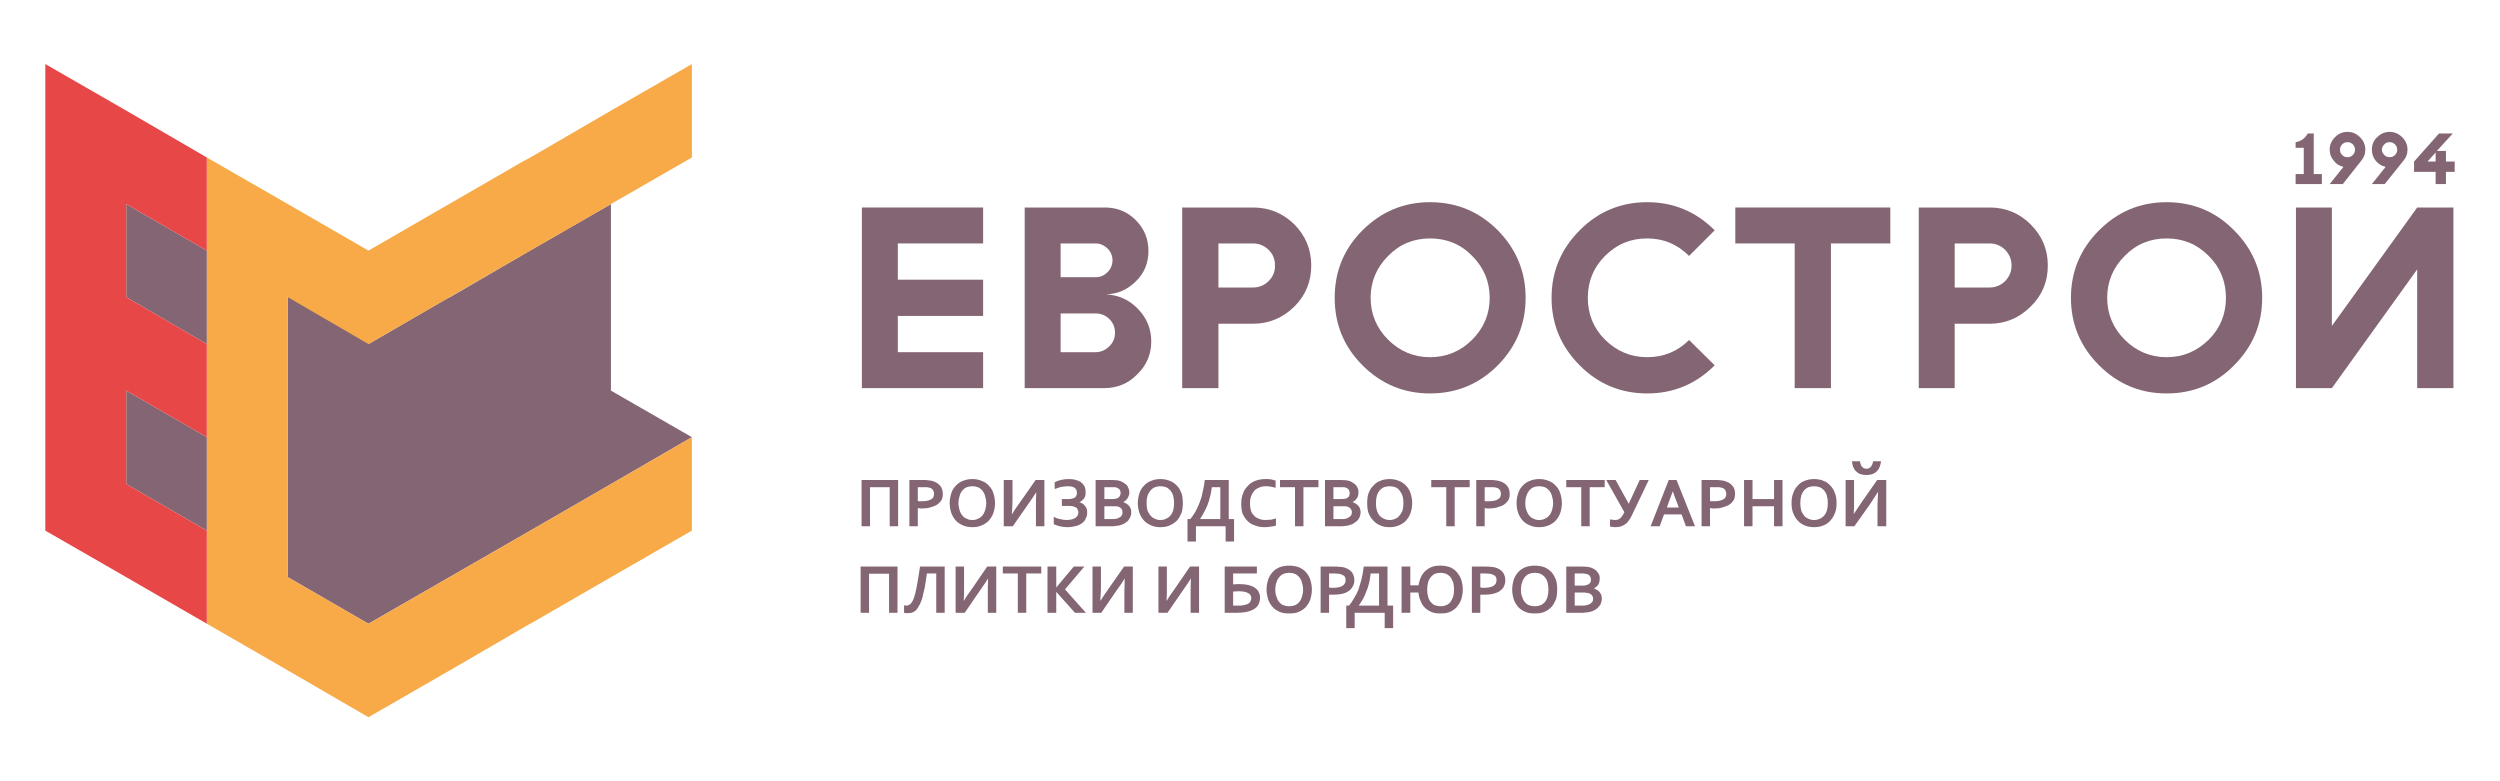
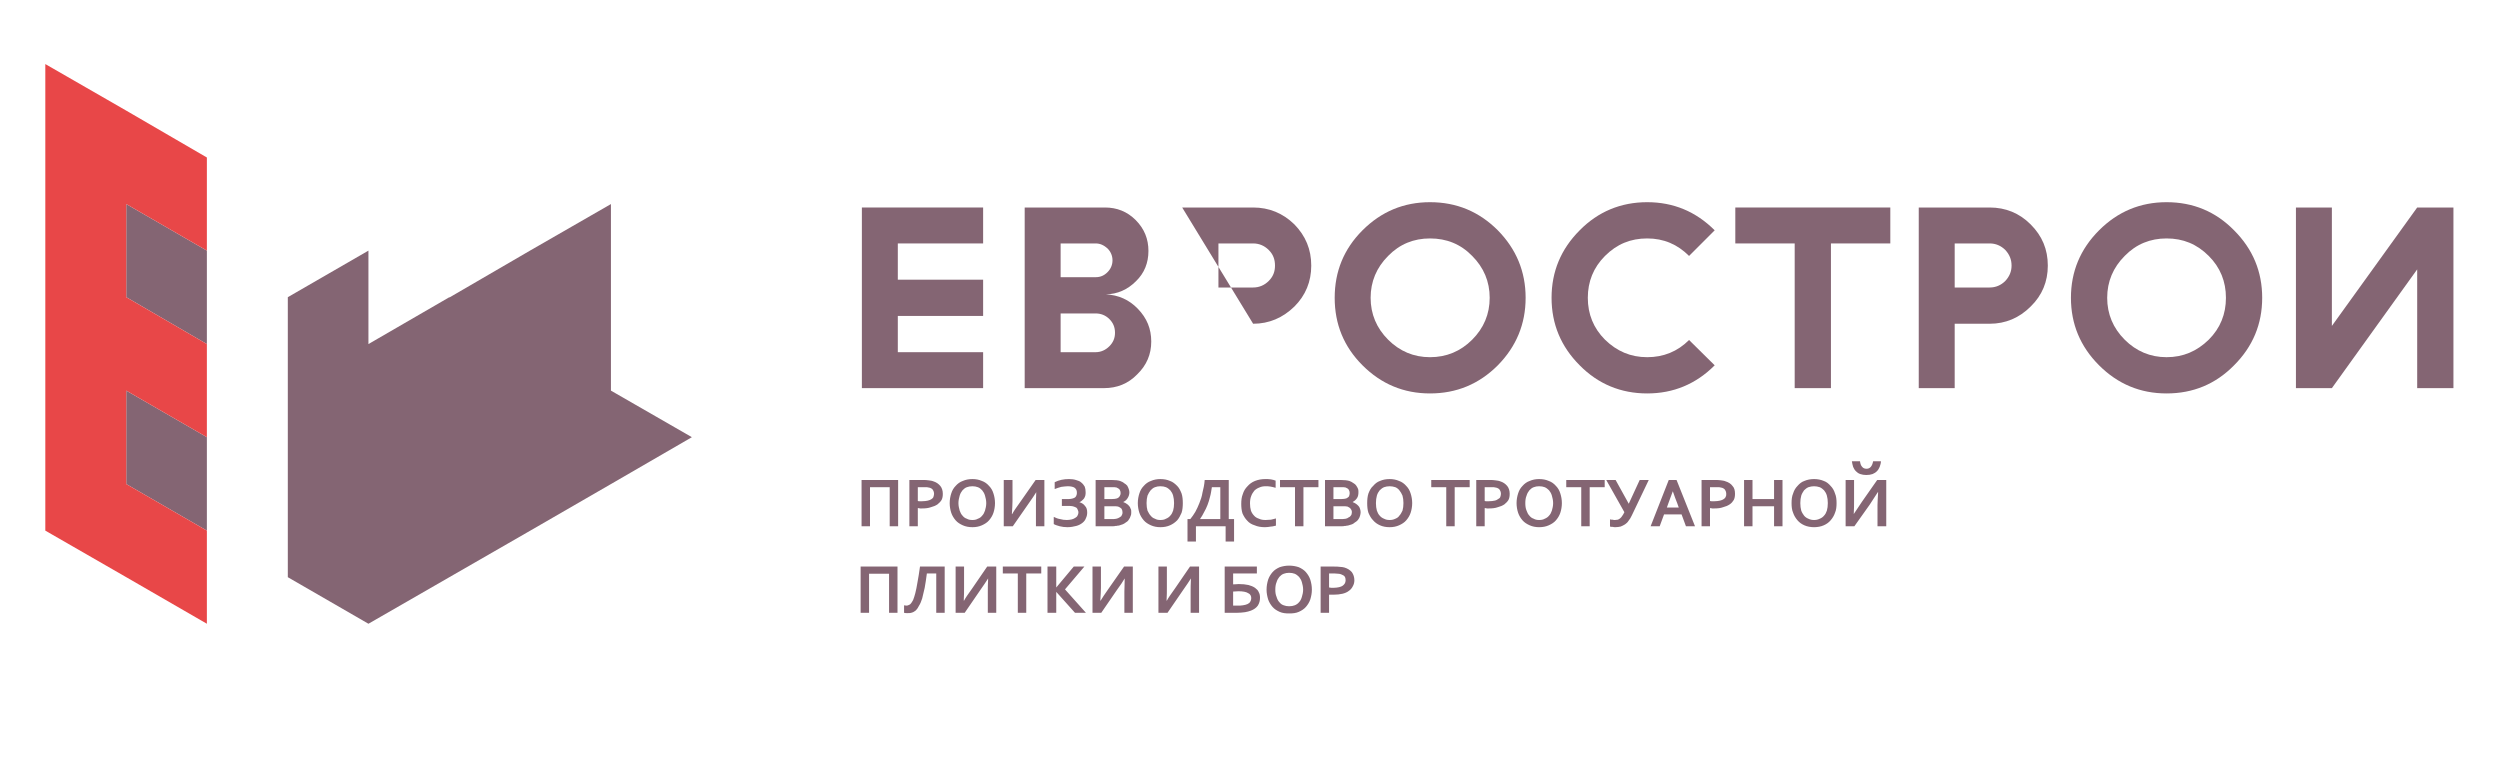
<svg xmlns="http://www.w3.org/2000/svg" xml:space="preserve" width="80mm" height="25mm" version="1.0" shape-rendering="geometricPrecision" text-rendering="geometricPrecision" image-rendering="optimizeQuality" fill-rule="evenodd" clip-rule="evenodd" viewBox="0 0 8000 2500">
  <g id="Слой_x0020_1">
    <g id="_633911408">
      <path fill="#846573" d="M404 951l0 -298 258 149 0 0 0 299 -258 -150zm775 150l0 -299 -258 149 0 0 0 299 258 -149 0 0 -258 149 0 0 0 299 0 298 0 0 258 149 0 0 259 -149 259 -149 258 -149 259 -150 -259 -149 -258 149 0 0 258 -149 0 -298 0 0 0 -299 -259 149 0 0 0 0 -258 150 0 0 0 298 0 299 -259 149 259 -149 0 -299 0 0 0 -299 -259 150zm-775 448l0 -299 258 149 0 0 0 299 -258 -149z" />
      <polygon fill="#E84748" points="404,354 404,354 404,354 662,504 662,504 662,802 404,653 404,951 404,951 404,951 404,951 662,1101 662,1101 662,1399 404,1250 404,1549 404,1549 404,1549 404,1549 662,1698 662,1698 662,1996 404,1847 145,1698 145,1399 145,1101 145,802 145,504 145,205 " />
      <g>
-         <path fill="#F7AA47" d="M1697 504l0 0 0 0zm-42 322l-476 275 0 0 476 -275zm-734 125l258 150 0 0 0 0 476 -275 45 -26 49 -28 218 -126 247 -142 0 -299 -259 149 0 0 -258 150 0 0 -30 16 -29 17 -459 265 -258 -149 0 0 0 0 -259 -149 0 298 0 299 0 298 0 299 0 298 198 114 319 185 0 0 0 0 259 -149 0 0 0 0 258 -150 1 0 0 0 258 -149 0 0 0 0 259 -149 0 -299 -259 150 0 0 -258 149 0 0 -259 149 0 0 -259 149 -258 -149 0 0 0 0 0 0 0 -298 0 0 0 0 0 -299 0 0 0 0 0 -299zm258 1344l0 -1 0 1zm776 -448l0 -298 0 0 0 298zm-258 149l0 -298 0 0 0 298zm-259 150l0 -299 0 0 0 299zm-517 -299l0 0 0 0 0 0zm258 448l0 0 0 0 0 0z" />
-       </g>
+         </g>
      <polygon fill="#846573" fill-rule="nonzero" points="2873,779 2873,895 3146,895 3146,1011 2873,1011 2873,1127 3146,1127 3146,1242 2758,1242 2758,664 3146,664 3146,779 " />
      <path fill="#846573" fill-rule="nonzero" d="M3506 1003l-112 0 0 124 112 0c17,0 32,-7 44,-19 12,-12 18,-26 18,-43 0,-18 -6,-32 -18,-44 -12,-12 -27,-18 -44,-18zm0 -224l-112 0 0 108 112 0c15,0 27,-5 38,-16 10,-10 16,-23 16,-38 0,-15 -6,-28 -16,-38 -11,-10 -23,-16 -38,-16zm27 463l-254 0 0 -578 257 0c38,0 71,13 98,40 28,28 41,61 41,99 0,38 -13,71 -40,97 -27,27 -59,41 -96,42 40,2 74,17 102,46 29,30 43,64 43,105 0,41 -15,76 -45,105 -29,30 -65,44 -106,44z" />
-       <path fill="#846573" fill-rule="nonzero" d="M3783 664l227 0c51,0 95,18 132,54 36,37 54,80 54,132 0,51 -18,95 -54,131 -37,36 -81,55 -132,55l-111 0 0 206 -116 0 0 -578zm227 115l-111 0 0 141 111 0c19,0 36,-7 50,-21 14,-14 20,-30 20,-49 0,-20 -6,-36 -20,-50 -14,-14 -31,-21 -50,-21z" />
+       <path fill="#846573" fill-rule="nonzero" d="M3783 664l227 0c51,0 95,18 132,54 36,37 54,80 54,132 0,51 -18,95 -54,131 -37,36 -81,55 -132,55zm227 115l-111 0 0 141 111 0c19,0 36,-7 50,-21 14,-14 20,-30 20,-49 0,-20 -6,-36 -20,-50 -14,-14 -31,-21 -50,-21z" />
      <path fill="#846573" fill-rule="nonzero" d="M4360 1169c-60,-60 -89,-132 -89,-216 0,-84 29,-156 89,-216 60,-60 132,-90 216,-90 85,0 157,30 217,90 59,60 89,132 89,216 0,84 -30,156 -89,216 -60,60 -132,90 -217,90 -84,0 -156,-30 -216,-90zm82 -350c-37,37 -56,82 -56,134 0,52 19,97 56,134 37,37 82,56 134,56 53,0 98,-19 135,-56 37,-37 56,-82 56,-134 0,-52 -19,-97 -56,-134 -37,-38 -82,-56 -135,-56 -52,0 -97,18 -134,56z" />
      <path fill="#846573" fill-rule="nonzero" d="M5136 819c-37,37 -55,82 -55,134 0,52 18,97 55,134 38,37 82,56 135,56 52,0 97,-18 134,-55l82 81c-60,60 -132,90 -216,90 -84,0 -157,-30 -216,-90 -60,-60 -90,-132 -90,-216 0,-84 30,-156 90,-216 59,-60 132,-90 216,-90 84,0 156,30 216,90l-82 82c-37,-37 -81,-56 -134,-56 -53,0 -97,18 -135,56z" />
      <polygon fill="#846573" fill-rule="nonzero" points="5553,664 6049,664 6049,779 5859,779 5859,1242 5743,1242 5743,779 5553,779 " />
      <path fill="#846573" fill-rule="nonzero" d="M6140 664l227 0c51,0 95,18 131,54 37,37 55,80 55,132 0,51 -18,95 -55,131 -36,36 -80,55 -131,55l-112 0 0 206 -115 0 0 -578zm227 115l-112 0 0 141 112 0c19,0 36,-7 50,-21 13,-14 20,-30 20,-49 0,-20 -7,-36 -20,-50 -14,-14 -31,-21 -50,-21z" />
      <path fill="#846573" fill-rule="nonzero" d="M6717 1169c-60,-60 -90,-132 -90,-216 0,-84 30,-156 90,-216 60,-60 132,-90 216,-90 85,0 157,30 216,90 60,60 90,132 90,216 0,84 -30,156 -90,216 -59,60 -131,90 -216,90 -84,0 -156,-30 -216,-90zm82 -350c-37,37 -56,82 -56,134 0,52 19,97 56,134 37,37 82,56 134,56 53,0 97,-19 135,-56 37,-37 55,-82 55,-134 0,-52 -18,-97 -55,-134 -38,-38 -82,-56 -135,-56 -52,0 -97,18 -134,56z" />
      <polygon fill="#846573" fill-rule="nonzero" points="7462,1242 7735,862 7735,1242 7851,1242 7851,664 7735,664 7462,1043 7462,664 7347,664 7347,1242 " />
-       <path fill="#846573" fill-rule="nonzero" d="M7430 589l-84 0 0 -32 26 0 0 -84 -26 0 0 -18c17,-3 30,-12 39,-28l19 0 0 130 26 0 0 32zm127 -76l-60 76 -42 0 44 -55c-13,-3 -23,-9 -31,-20 -9,-10 -13,-22 -13,-35 0,-16 6,-29 17,-40 11,-11 24,-17 40,-17 16,0 29,6 40,17 11,11 17,24 17,40 0,13 -4,24 -12,34zm-62 -51c-5,5 -7,10 -7,17 0,7 2,12 7,17 5,5 10,7 17,7 7,0 12,-2 17,-7 5,-5 7,-10 7,-17 0,-7 -2,-12 -7,-17 -5,-5 -10,-7 -17,-7 -7,0 -12,2 -17,7zm197 51l-61 76 -41 0 44 -55c-13,-3 -23,-9 -32,-20 -8,-10 -12,-22 -12,-35 0,-16 5,-29 17,-40 11,-11 24,-17 40,-17 15,0 29,6 40,17 11,11 17,24 17,40 0,13 -4,24 -12,34zm-62 -51c-5,5 -8,10 -8,17 0,7 3,12 8,17 4,5 10,7 17,7 6,0 12,-2 17,-7 5,-5 7,-10 7,-17 0,-7 -2,-12 -7,-17 -5,-5 -11,-7 -17,-7 -7,0 -13,2 -17,7zm175 -35l44 0 -51 56 29 0 0 34 28 0 0 33 -28 0 0 39 -33 0 0 -39 -69 0 0 -33 80 -90zm-37 90l26 0 0 -29 -26 29z" />
      <path fill="#846573" fill-rule="nonzero" d="M2874 1536l0 148 -27 0 0 -125 -63 0 0 125 -27 0 0 -148 117 0zm77 91c-3,0 -5,0 -7,0 -3,-1 -5,-1 -7,-1l0 58 -27 0 0 -148 42 0c8,0 14,0 19,1 6,1 10,1 15,3 10,3 17,8 23,15 5,6 8,15 8,25 0,8 -1,14 -4,20 -3,5 -8,10 -13,14 -6,4 -13,7 -21,9 -8,3 -18,4 -28,4zm-14 -24c1,1 3,1 6,1 2,0 5,0 7,0 8,0 14,-1 19,-2 5,-1 9,-3 12,-5 3,-2 5,-4 6,-7 1,-3 2,-7 2,-10 0,-4 -1,-8 -3,-11 -2,-4 -5,-6 -10,-8 -3,-1 -6,-1 -10,-2 -4,0 -8,0 -14,0l-15 0 0 44zm219 7c0,-9 -2,-17 -4,-24 -2,-7 -5,-12 -9,-17 -4,-4 -8,-8 -14,-10 -5,-2 -11,-3 -17,-3 -7,0 -13,1 -18,3 -6,2 -10,6 -14,10 -4,5 -7,10 -9,17 -2,7 -4,15 -4,24 0,9 2,17 4,24 2,6 5,12 9,16 4,5 8,8 14,10 5,3 11,4 18,4 6,0 12,-1 17,-4 6,-2 10,-5 14,-10 4,-4 7,-10 9,-16 2,-7 4,-15 4,-24zm28 0c0,11 -2,22 -5,31 -3,9 -8,17 -14,24 -6,7 -14,12 -23,16 -9,4 -19,6 -30,6 -12,0 -22,-2 -31,-6 -9,-4 -17,-9 -23,-16 -6,-7 -11,-15 -14,-24 -3,-9 -5,-20 -5,-31 0,-11 2,-22 5,-31 3,-10 8,-18 14,-24 6,-7 14,-13 23,-16 9,-4 19,-6 31,-6 11,0 21,2 30,6 9,3 17,9 23,16 6,6 11,14 14,24 3,9 5,20 5,31zm130 -74l28 0 0 148 -27 0 0 -68c0,-9 0,-22 1,-41l0 0c-5,8 -14,22 -27,40l-48 69 -29 0 0 -148 28 0 0 68c0,11 -1,25 -2,41l1 0c4,-8 13,-21 26,-39l49 -70zm61 7c14,-7 29,-10 46,-10 8,0 16,1 22,3 7,2 13,4 17,8 5,4 8,8 11,13 2,5 3,11 3,18 0,4 0,7 -1,11 -1,3 -2,6 -4,9 -2,2 -4,5 -7,7 -2,2 -5,4 -8,5l0 0c7,2 14,6 18,12 5,5 7,12 7,21 0,6 -1,12 -4,18 -2,6 -6,11 -11,15 -5,4 -12,8 -20,10 -8,2 -17,4 -28,4 -9,0 -17,-1 -25,-3 -7,-2 -14,-4 -19,-7l0 -23c6,3 13,6 20,7 7,2 14,3 22,3 6,0 11,-1 16,-2 4,-1 8,-3 11,-5 3,-2 6,-4 7,-7 2,-3 3,-7 3,-11 0,-2 -1,-5 -2,-7 -1,-3 -2,-5 -4,-7 -2,-1 -5,-3 -9,-4 -3,-1 -7,-2 -13,-2l-25 0 0 -22 22 0c5,0 9,-1 13,-2 3,-1 6,-2 8,-4 2,-2 3,-4 4,-7 1,-2 1,-5 1,-8 0,-6 -2,-11 -7,-15 -4,-3 -12,-5 -22,-5 -6,0 -13,1 -21,2 -7,2 -14,4 -21,7l0 -22zm239 32c0,7 -2,13 -5,18 -3,5 -7,10 -14,13l0 1c4,1 7,3 10,5 3,2 6,4 8,7 2,2 4,5 5,9 2,3 2,7 2,11 0,4 0,8 -2,12 -1,4 -3,8 -6,12 -2,4 -6,7 -11,10 -5,4 -11,6 -18,8 -2,1 -4,1 -6,1 -3,1 -5,1 -8,1 -2,1 -5,1 -8,1 -4,0 -7,0 -11,0l-44 0 0 -148 52 0c11,0 20,1 26,3 5,2 10,4 13,7 4,2 7,5 10,8 2,4 4,7 5,11 1,3 2,7 2,10zm-80 45l0 41 17 0c5,0 9,0 13,0 3,0 6,-1 8,-1 4,-1 7,-2 10,-4 2,-1 4,-3 6,-4 1,-2 2,-4 3,-6 1,-2 1,-4 1,-7 0,-4 -1,-7 -3,-11 -3,-3 -6,-5 -11,-7 -2,0 -5,-1 -8,-1 -3,0 -6,0 -11,0l-25 0zm24 -23c7,0 13,-1 16,-2 5,-2 7,-4 9,-7 2,-3 3,-7 3,-10 0,-4 -1,-8 -3,-11 -2,-3 -6,-5 -10,-7 -2,0 -5,-1 -7,-1 -3,0 -6,0 -10,0l-22 0 0 38 24 0zm199 13c0,-9 -1,-17 -3,-24 -2,-7 -5,-12 -9,-17 -4,-4 -9,-8 -14,-10 -5,-2 -11,-3 -18,-3 -6,0 -12,1 -17,3 -6,2 -10,6 -14,10 -4,5 -7,10 -10,17 -2,7 -3,15 -3,24 0,9 1,17 3,24 3,6 6,12 10,16 4,5 8,8 14,10 5,3 11,4 17,4 7,0 13,-1 18,-4 5,-2 10,-5 14,-10 4,-4 7,-10 9,-16 2,-7 3,-15 3,-24zm28 0c0,11 -1,22 -4,31 -4,9 -8,17 -14,24 -7,7 -14,12 -23,16 -9,4 -19,6 -31,6 -11,0 -21,-2 -30,-6 -9,-4 -17,-9 -23,-16 -6,-7 -11,-15 -14,-24 -3,-9 -5,-20 -5,-31 0,-11 2,-22 5,-31 3,-10 8,-18 14,-24 6,-7 14,-13 23,-16 9,-4 19,-6 30,-6 12,0 22,2 31,6 9,3 16,9 23,16 6,6 10,14 14,24 3,9 4,20 4,31zm24 51c6,-7 11,-15 16,-23 5,-9 9,-18 13,-28 4,-10 8,-21 10,-34 3,-12 6,-25 7,-40l77 0 0 125 17 0 0 72 -27 0 0 -49 -95 0 0 49 -27 0 0 -72 9 0zm69 -102c-2,11 -3,21 -6,31 -2,9 -5,18 -8,26 -3,8 -7,16 -11,23 -4,8 -8,15 -13,22l0 0 65 0 0 -102 -27 0zm172 -3c-7,0 -14,1 -20,4 -6,2 -12,6 -16,10 -4,5 -8,11 -10,17 -3,7 -4,15 -4,24 0,9 1,16 3,23 2,6 6,12 10,16 4,5 10,8 16,10 6,3 13,4 21,4 5,0 11,-1 17,-1 6,-1 11,-3 16,-4l0 23c-5,1 -11,3 -16,3 -6,1 -13,2 -19,2 -13,0 -24,-2 -33,-6 -10,-3 -18,-8 -24,-15 -6,-6 -11,-14 -15,-23 -3,-9 -4,-20 -4,-30 0,-12 1,-22 5,-32 3,-10 8,-18 15,-25 6,-7 14,-13 24,-17 10,-4 21,-6 33,-6 6,0 12,0 18,1 5,1 10,2 15,4l0 23c-6,-2 -12,-3 -17,-4 -5,-1 -10,-1 -15,-1zm121 128l-27 0 0 -125 -48 0 0 -23 123 0 0 23 -48 0 0 125zm176 -109c0,7 -1,13 -4,18 -3,5 -8,10 -14,13l0 1c3,1 7,3 10,5 3,2 5,4 8,7 2,2 4,5 5,9 1,3 2,7 2,11 0,4 -1,8 -2,12 -1,4 -3,8 -6,12 -3,4 -7,7 -12,10 -4,4 -10,6 -18,8 -2,1 -4,1 -6,1 -2,1 -4,1 -7,1 -3,1 -6,1 -9,1 -3,0 -7,0 -11,0l-43 0 0 -148 51 0c11,0 20,1 27,3 5,2 9,4 13,7 4,2 7,5 9,8 3,4 4,7 6,11 1,3 1,7 1,10zm-80 45l0 41 18 0c5,0 9,0 12,0 3,0 6,-1 9,-1 4,-1 7,-2 9,-4 3,-1 5,-3 6,-4 2,-2 3,-4 4,-6 0,-2 1,-4 1,-7 0,-4 -1,-7 -4,-11 -2,-3 -6,-5 -10,-7 -3,0 -5,-1 -8,-1 -3,0 -7,0 -11,0l-26 0zm25 -23c7,0 12,-1 16,-2 4,-2 7,-4 9,-7 1,-3 2,-7 2,-10 0,-4 -1,-8 -3,-11 -2,-3 -5,-5 -10,-7 -2,0 -4,-1 -7,-1 -2,0 -6,0 -10,0l-22 0 0 38 25 0zm199 13c0,-9 -1,-17 -3,-24 -3,-7 -6,-12 -10,-17 -3,-4 -8,-8 -13,-10 -6,-2 -12,-3 -18,-3 -7,0 -12,1 -18,3 -5,2 -10,6 -14,10 -4,5 -7,10 -9,17 -2,7 -3,15 -3,24 0,9 1,17 3,24 2,6 5,12 9,16 4,5 9,8 14,10 6,3 11,4 18,4 6,0 12,-1 18,-4 5,-2 10,-5 13,-10 4,-4 7,-10 10,-16 2,-7 3,-15 3,-24zm28 0c0,11 -2,22 -5,31 -3,9 -8,17 -14,24 -6,7 -14,12 -23,16 -9,4 -19,6 -30,6 -12,0 -22,-2 -31,-6 -9,-4 -16,-9 -22,-16 -7,-7 -11,-15 -15,-24 -3,-9 -4,-20 -4,-31 0,-11 1,-22 4,-31 4,-10 8,-18 15,-24 6,-7 13,-13 22,-16 9,-4 19,-6 31,-6 11,0 21,2 30,6 9,3 17,9 23,16 6,6 11,14 14,24 3,9 5,20 5,31zm136 74l-27 0 0 -125 -48 0 0 -23 123 0 0 23 -48 0 0 125zm110 -57c-3,0 -5,0 -7,0 -3,-1 -5,-1 -7,-1l0 58 -27 0 0 -148 42 0c8,0 14,0 19,1 6,1 10,1 15,3 10,3 17,8 23,15 5,6 8,15 8,25 0,8 -1,14 -4,20 -3,5 -8,10 -13,14 -6,4 -13,7 -21,9 -8,3 -18,4 -28,4zm-14 -24c1,1 3,1 6,1 2,0 5,0 7,0 8,0 14,-1 19,-2 5,-1 8,-3 11,-5 4,-2 6,-4 7,-7 1,-3 2,-7 2,-10 0,-4 -1,-8 -3,-11 -2,-4 -5,-6 -10,-8 -3,-1 -6,-1 -10,-2 -4,0 -8,0 -14,0l-15 0 0 44zm219 7c0,-9 -2,-17 -4,-24 -2,-7 -5,-12 -9,-17 -4,-4 -9,-8 -14,-10 -5,-2 -11,-3 -18,-3 -6,0 -12,1 -17,3 -6,2 -10,6 -14,10 -4,5 -7,10 -9,17 -3,7 -4,15 -4,24 0,9 1,17 4,24 2,6 5,12 9,16 4,5 8,8 14,10 5,3 11,4 17,4 7,0 13,-1 18,-4 5,-2 10,-5 14,-10 4,-4 7,-10 9,-16 2,-7 4,-15 4,-24zm28 0c0,11 -2,22 -5,31 -3,9 -8,17 -14,24 -6,7 -14,12 -23,16 -9,4 -19,6 -31,6 -11,0 -21,-2 -30,-6 -9,-4 -17,-9 -23,-16 -6,-7 -11,-15 -14,-24 -3,-9 -5,-20 -5,-31 0,-11 2,-22 5,-31 3,-10 8,-18 14,-24 6,-7 14,-13 23,-16 9,-4 19,-6 30,-6 12,0 22,2 31,6 9,3 17,9 23,16 6,6 11,14 14,24 3,9 5,20 5,31zm89 74l-27 0 0 -125 -48 0 0 -23 123 0 0 23 -48 0 0 125zm135 -35c-3,7 -7,13 -11,18 -3,5 -7,8 -11,11 -5,3 -9,5 -14,7 -5,1 -11,2 -17,2 -3,0 -5,0 -8,-1 -3,0 -6,0 -9,-1l0 -23c3,1 6,1 8,1 3,1 5,1 8,1 3,0 6,-1 9,-1 2,-1 5,-2 7,-4 3,-2 5,-5 7,-8 2,-3 5,-7 7,-12l-58 -103 30 0 42 76 35 -76 29 0 -54 113zm159 -3l-56 0 -14 38 -29 0 58 -148 25 0 59 148 -29 0 -14 -38zm-28 -74c-6,15 -10,28 -14,38l-5 14 38 0 -5 -14c-4,-10 -9,-23 -14,-38l0 0zm133 55c-2,0 -5,0 -7,0 -3,-1 -5,-1 -7,-1l0 58 -27 0 0 -148 43 0c7,0 13,0 19,1 5,1 10,1 14,3 10,3 18,8 23,15 6,6 8,15 8,25 0,8 -1,14 -4,20 -3,5 -7,10 -13,14 -6,4 -13,7 -21,9 -8,3 -17,4 -28,4zm-14 -24c2,1 4,1 6,1 2,0 5,0 8,0 7,0 13,-1 18,-2 5,-1 9,-3 12,-5 3,-2 5,-4 6,-7 2,-3 2,-7 2,-10 0,-4 -1,-8 -3,-11 -2,-4 -5,-6 -10,-8 -3,-1 -6,-1 -10,-2 -3,0 -8,0 -14,0l-15 0 0 44zm136 -6l69 0 0 -61 27 0 0 148 -27 0 0 -64 -69 0 0 64 -27 0 0 -148 27 0 0 61zm241 13c0,-9 -1,-17 -3,-24 -2,-7 -5,-12 -9,-17 -4,-4 -9,-8 -14,-10 -6,-2 -12,-3 -18,-3 -6,0 -12,1 -18,3 -5,2 -10,6 -14,10 -3,5 -7,10 -9,17 -2,7 -3,15 -3,24 0,9 1,17 3,24 2,6 6,12 9,16 4,5 9,8 14,10 6,3 12,4 18,4 6,0 12,-1 18,-4 5,-2 10,-5 14,-10 4,-4 7,-10 9,-16 2,-7 3,-15 3,-24zm28 0c0,11 -1,22 -5,31 -3,9 -8,17 -14,24 -6,7 -13,12 -22,16 -9,4 -20,6 -31,6 -11,0 -22,-2 -31,-6 -9,-4 -16,-9 -22,-16 -6,-7 -11,-15 -14,-24 -4,-9 -5,-20 -5,-31 0,-11 1,-22 5,-31 3,-10 8,-18 14,-24 6,-7 13,-13 22,-16 9,-4 20,-6 31,-6 11,0 22,2 31,6 9,3 16,9 22,16 6,6 11,14 14,24 4,9 5,20 5,31zm130 -74l29 0 0 148 -28 0 0 -68c0,-9 1,-22 2,-41l-1 0c-5,8 -14,22 -26,40l-49 69 -28 0 0 -148 27 0 0 68c0,11 0,25 -1,41l0 0c5,-8 14,-21 26,-39l49 -70zm-34 -36c11,0 18,-8 21,-24l25 0c0,6 -2,12 -4,18 -2,5 -5,10 -9,14 -4,4 -9,7 -14,9 -6,2 -12,3 -20,3 -7,0 -13,-1 -19,-3 -6,-2 -10,-5 -14,-9 -4,-4 -7,-9 -9,-14 -2,-6 -3,-12 -4,-18l26 0c1,8 3,14 7,18 3,4 8,6 14,6zm-3101 313l0 148 -27 0 0 -125 -64 0 0 125 -27 0 0 -148 118 0zm94 22c-2,18 -5,33 -7,46 -3,13 -6,25 -8,34 -3,9 -6,17 -10,23 -3,6 -6,11 -10,15 -4,3 -8,6 -12,7 -5,2 -10,2 -15,2 -4,0 -8,0 -11,-1l0 -24c2,0 5,1 8,1 3,0 5,-1 7,-2 3,-1 5,-2 7,-5 2,-2 4,-6 7,-11 2,-6 5,-13 7,-22 2,-9 5,-21 7,-35 3,-14 5,-31 8,-50l79 0 0 148 -27 0 0 -126 -30 0zm193 -22l29 0 0 148 -27 0 0 -68c0,-9 0,-23 1,-42l0 0c-6,9 -14,22 -27,40l-48 70 -29 0 0 -148 27 0 0 68c0,11 0,24 -1,41l1 0c4,-8 13,-21 26,-39l48 -70zm125 148l-27 0 0 -126 -48 0 0 -22 123 0 0 22 -48 0 0 126zm68 0l0 -148 28 0 0 67 0 0 56 -67 34 0 -62 73 67 75 -35 0 -60 -67 0 0 0 67 -28 0zm245 -148l28 0 0 148 -27 0 0 -68c0,-9 1,-23 1,-42l0 0c-5,9 -14,22 -27,40l-48 70 -28 0 0 -148 27 0 0 68c0,11 -1,24 -2,41l1 0c5,-8 13,-21 26,-39l49 -70zm211 0l29 0 0 148 -27 0 0 -68c0,-9 0,-23 1,-42l0 0c-6,9 -14,22 -27,40l-48 70 -29 0 0 -148 27 0 0 68c0,11 0,24 -1,41l1 0c4,-8 13,-21 26,-39l48 -70zm214 0l0 22 -76 0 0 35c7,0 13,-1 18,-1 12,0 22,1 31,3 8,2 15,5 21,9 5,4 10,8 12,14 3,5 4,11 4,18 0,9 -2,17 -7,25 -5,7 -12,12 -22,16 -6,2 -12,4 -19,5 -8,1 -17,2 -27,2l-38 0 0 -148 103 0zm-76 125l13 0c7,0 13,0 18,-1 6,-1 11,-2 15,-4 4,-2 7,-4 9,-8 2,-3 3,-7 3,-11 0,-7 -3,-13 -10,-16 -6,-4 -17,-6 -31,-6 -5,0 -11,1 -17,1l0 45zm224 -51c0,-9 -2,-17 -4,-24 -2,-7 -5,-12 -9,-17 -4,-4 -9,-8 -14,-10 -5,-2 -11,-3 -18,-3 -6,0 -12,1 -17,3 -6,2 -10,6 -14,10 -4,5 -7,10 -9,17 -3,7 -4,15 -4,24 0,9 1,16 4,23 2,7 5,13 9,17 4,5 8,8 14,10 5,2 11,3 17,3 7,0 13,-1 18,-3 5,-2 10,-5 14,-10 4,-4 7,-10 9,-17 2,-7 4,-14 4,-23zm28 0c0,11 -2,21 -5,31 -3,9 -8,17 -14,24 -6,7 -14,12 -23,16 -9,4 -19,5 -31,5 -11,0 -21,-1 -30,-5 -9,-4 -17,-9 -23,-16 -6,-7 -11,-15 -14,-24 -3,-10 -5,-20 -5,-31 0,-12 2,-22 5,-32 3,-9 8,-17 14,-24 6,-7 14,-12 23,-16 9,-3 19,-5 30,-5 12,0 22,2 31,5 9,4 17,9 23,16 6,7 11,15 14,24 3,10 5,20 5,32zm69 16c-2,0 -5,0 -7,0 -2,0 -4,0 -7,0l0 58 -27 0 0 -148 43 0c7,0 13,0 19,1 5,0 10,1 14,2 10,3 18,8 24,15 5,7 8,16 8,26 0,7 -2,14 -5,19 -3,6 -7,11 -13,15 -5,4 -12,7 -20,9 -9,2 -18,3 -29,3zm-14 -23c2,0 4,0 6,1 3,0 5,0 8,0 7,0 13,-1 18,-2 5,-1 9,-3 12,-5 3,-2 5,-5 7,-8 1,-3 2,-6 2,-9 0,-5 -1,-9 -3,-12 -2,-3 -6,-5 -11,-7 -2,-1 -6,-2 -9,-2 -4,0 -9,-1 -14,-1l-16 0 0 45z" />
-       <path fill="#846573" fill-rule="nonzero" d="M4317 1938c6,-7 11,-15 16,-24 5,-8 10,-17 14,-27 3,-11 7,-22 10,-34 3,-12 5,-26 7,-40l76 0 0 125 18 0 0 72 -27 0 0 -49 -96 0 0 49 -27 0 0 -72 9 0zm69 -103c-1,12 -3,22 -5,31 -3,10 -5,19 -9,27 -3,8 -6,16 -10,23 -4,7 -9,14 -14,22l0 0 65 0 0 -103 -27 0zm295 52c0,11 -2,21 -5,31 -3,9 -8,17 -14,24 -6,7 -13,12 -22,16 -9,4 -19,5 -30,5 -11,0 -20,-1 -28,-4 -9,-4 -16,-8 -22,-14 -6,-6 -11,-13 -14,-22 -4,-8 -6,-17 -7,-27l-26 0 0 65 -28 0 0 -148 28 0 0 60 26 0c2,-9 4,-18 8,-26 3,-7 8,-14 14,-20 6,-5 13,-10 21,-13 8,-3 18,-4 28,-4 11,0 21,2 30,5 9,4 16,9 22,16 6,7 11,15 14,24 3,10 5,20 5,32zm-28 0c0,-9 -1,-17 -3,-24 -3,-7 -6,-12 -9,-17 -4,-4 -9,-8 -14,-10 -5,-2 -11,-3 -17,-3 -6,0 -12,1 -18,3 -5,2 -9,6 -13,10 -4,5 -7,10 -9,17 -2,7 -3,15 -3,24 0,9 1,16 3,23 2,7 5,13 9,17 4,5 8,8 13,10 6,2 12,3 18,3 6,0 12,-1 17,-3 5,-2 10,-5 14,-10 3,-4 6,-10 9,-17 2,-7 3,-14 3,-23zm98 16c-3,0 -5,0 -8,0 -2,0 -4,0 -6,0l0 58 -27 0 0 -148 42 0c7,0 14,0 19,1 5,0 10,1 14,2 10,3 18,8 24,15 5,7 8,16 8,26 0,7 -2,14 -4,19 -3,6 -8,11 -13,15 -6,4 -13,7 -21,9 -8,2 -18,3 -28,3zm-14 -23c1,0 3,0 6,1 2,0 5,0 7,0 7,0 13,-1 18,-2 5,-1 9,-3 12,-5 3,-2 6,-5 7,-8 1,-3 2,-6 2,-9 0,-5 -1,-9 -3,-12 -2,-3 -6,-5 -11,-7 -2,-1 -5,-2 -9,-2 -4,0 -9,-1 -14,-1l-15 0 0 45zm218 7c0,-9 -1,-17 -3,-24 -2,-7 -5,-12 -9,-17 -4,-4 -9,-8 -14,-10 -5,-2 -11,-3 -18,-3 -6,0 -12,1 -17,3 -6,2 -10,6 -14,10 -4,5 -7,10 -9,17 -3,7 -4,15 -4,24 0,9 1,16 4,23 2,7 5,13 9,17 4,5 8,8 14,10 5,2 11,3 17,3 7,0 13,-1 18,-3 5,-2 10,-5 14,-10 4,-4 7,-10 9,-17 2,-7 3,-14 3,-23zm28 0c0,11 -1,21 -4,31 -4,9 -8,17 -14,24 -7,7 -14,12 -23,16 -9,4 -19,5 -31,5 -11,0 -21,-1 -30,-5 -9,-4 -17,-9 -23,-16 -6,-7 -11,-15 -14,-24 -3,-10 -5,-20 -5,-31 0,-12 2,-22 5,-32 3,-9 8,-17 14,-24 6,-7 14,-12 23,-16 9,-3 19,-5 30,-5 12,0 22,2 31,5 9,4 16,9 23,16 6,7 10,15 14,24 3,10 4,20 4,32zm136 -35c0,6 -1,12 -4,18 -3,5 -8,9 -14,13l0 0c3,2 7,3 10,5 3,2 6,5 8,7 2,3 4,6 5,9 1,4 2,8 2,12 0,3 -1,7 -2,11 -1,5 -3,9 -6,12 -3,4 -7,8 -11,11 -5,3 -11,6 -19,8 -1,0 -3,1 -6,1 -2,0 -4,1 -7,1 -3,0 -5,0 -9,1 -3,0 -7,0 -11,0l-43 0 0 -148 52 0c11,0 19,1 26,3 5,2 10,4 13,6 4,3 7,6 9,9 3,3 4,7 6,10 1,4 1,7 1,11zm-80 44l0 42 18 0c5,0 9,0 12,0 4,-1 7,-1 9,-2 4,0 7,-2 9,-3 3,-1 5,-3 6,-5 2,-1 3,-3 4,-5 0,-2 1,-5 1,-7 0,-4 -1,-8 -4,-11 -2,-3 -5,-5 -10,-7 -3,0 -5,-1 -8,-1 -3,-1 -6,-1 -11,-1l-26 0zm25 -22c7,0 13,-1 16,-3 4,-1 7,-4 9,-7 2,-3 2,-6 2,-10 0,-4 -1,-7 -3,-10 -2,-3 -5,-6 -10,-7 -2,-1 -4,-1 -7,-1 -2,-1 -6,-1 -9,-1l-23 0 0 39 25 0z" />
    </g>
  </g>
</svg>